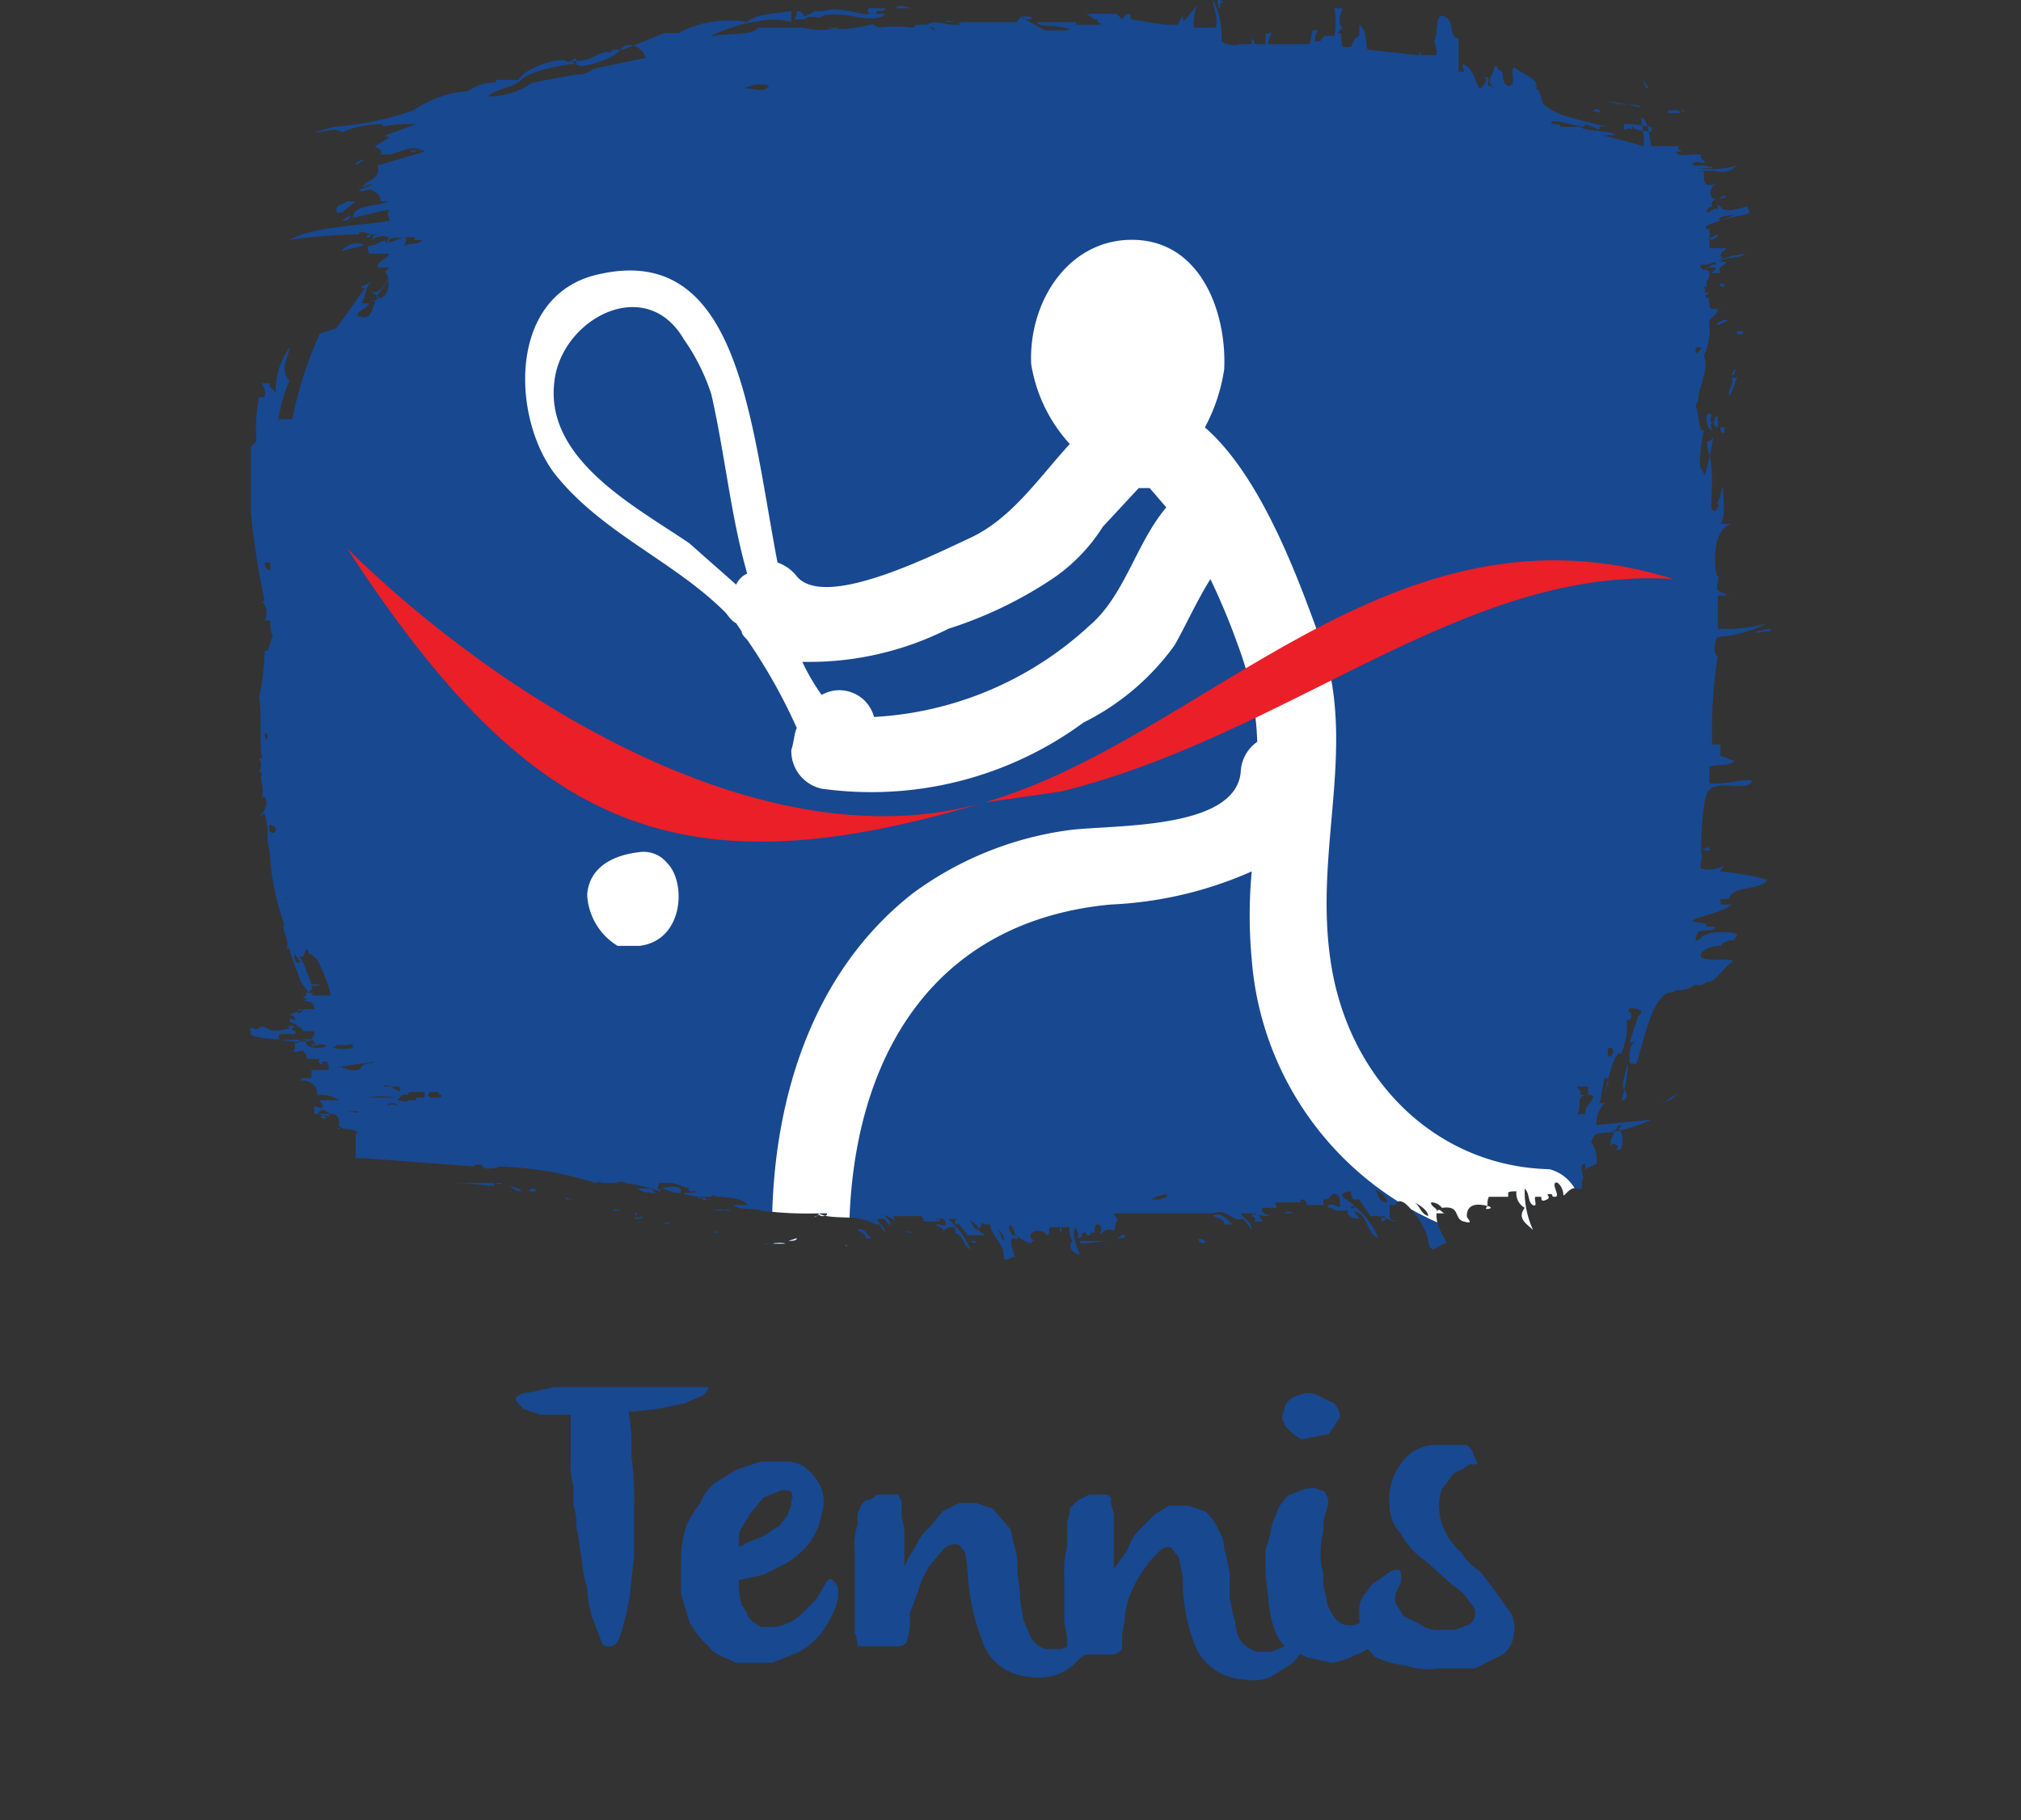
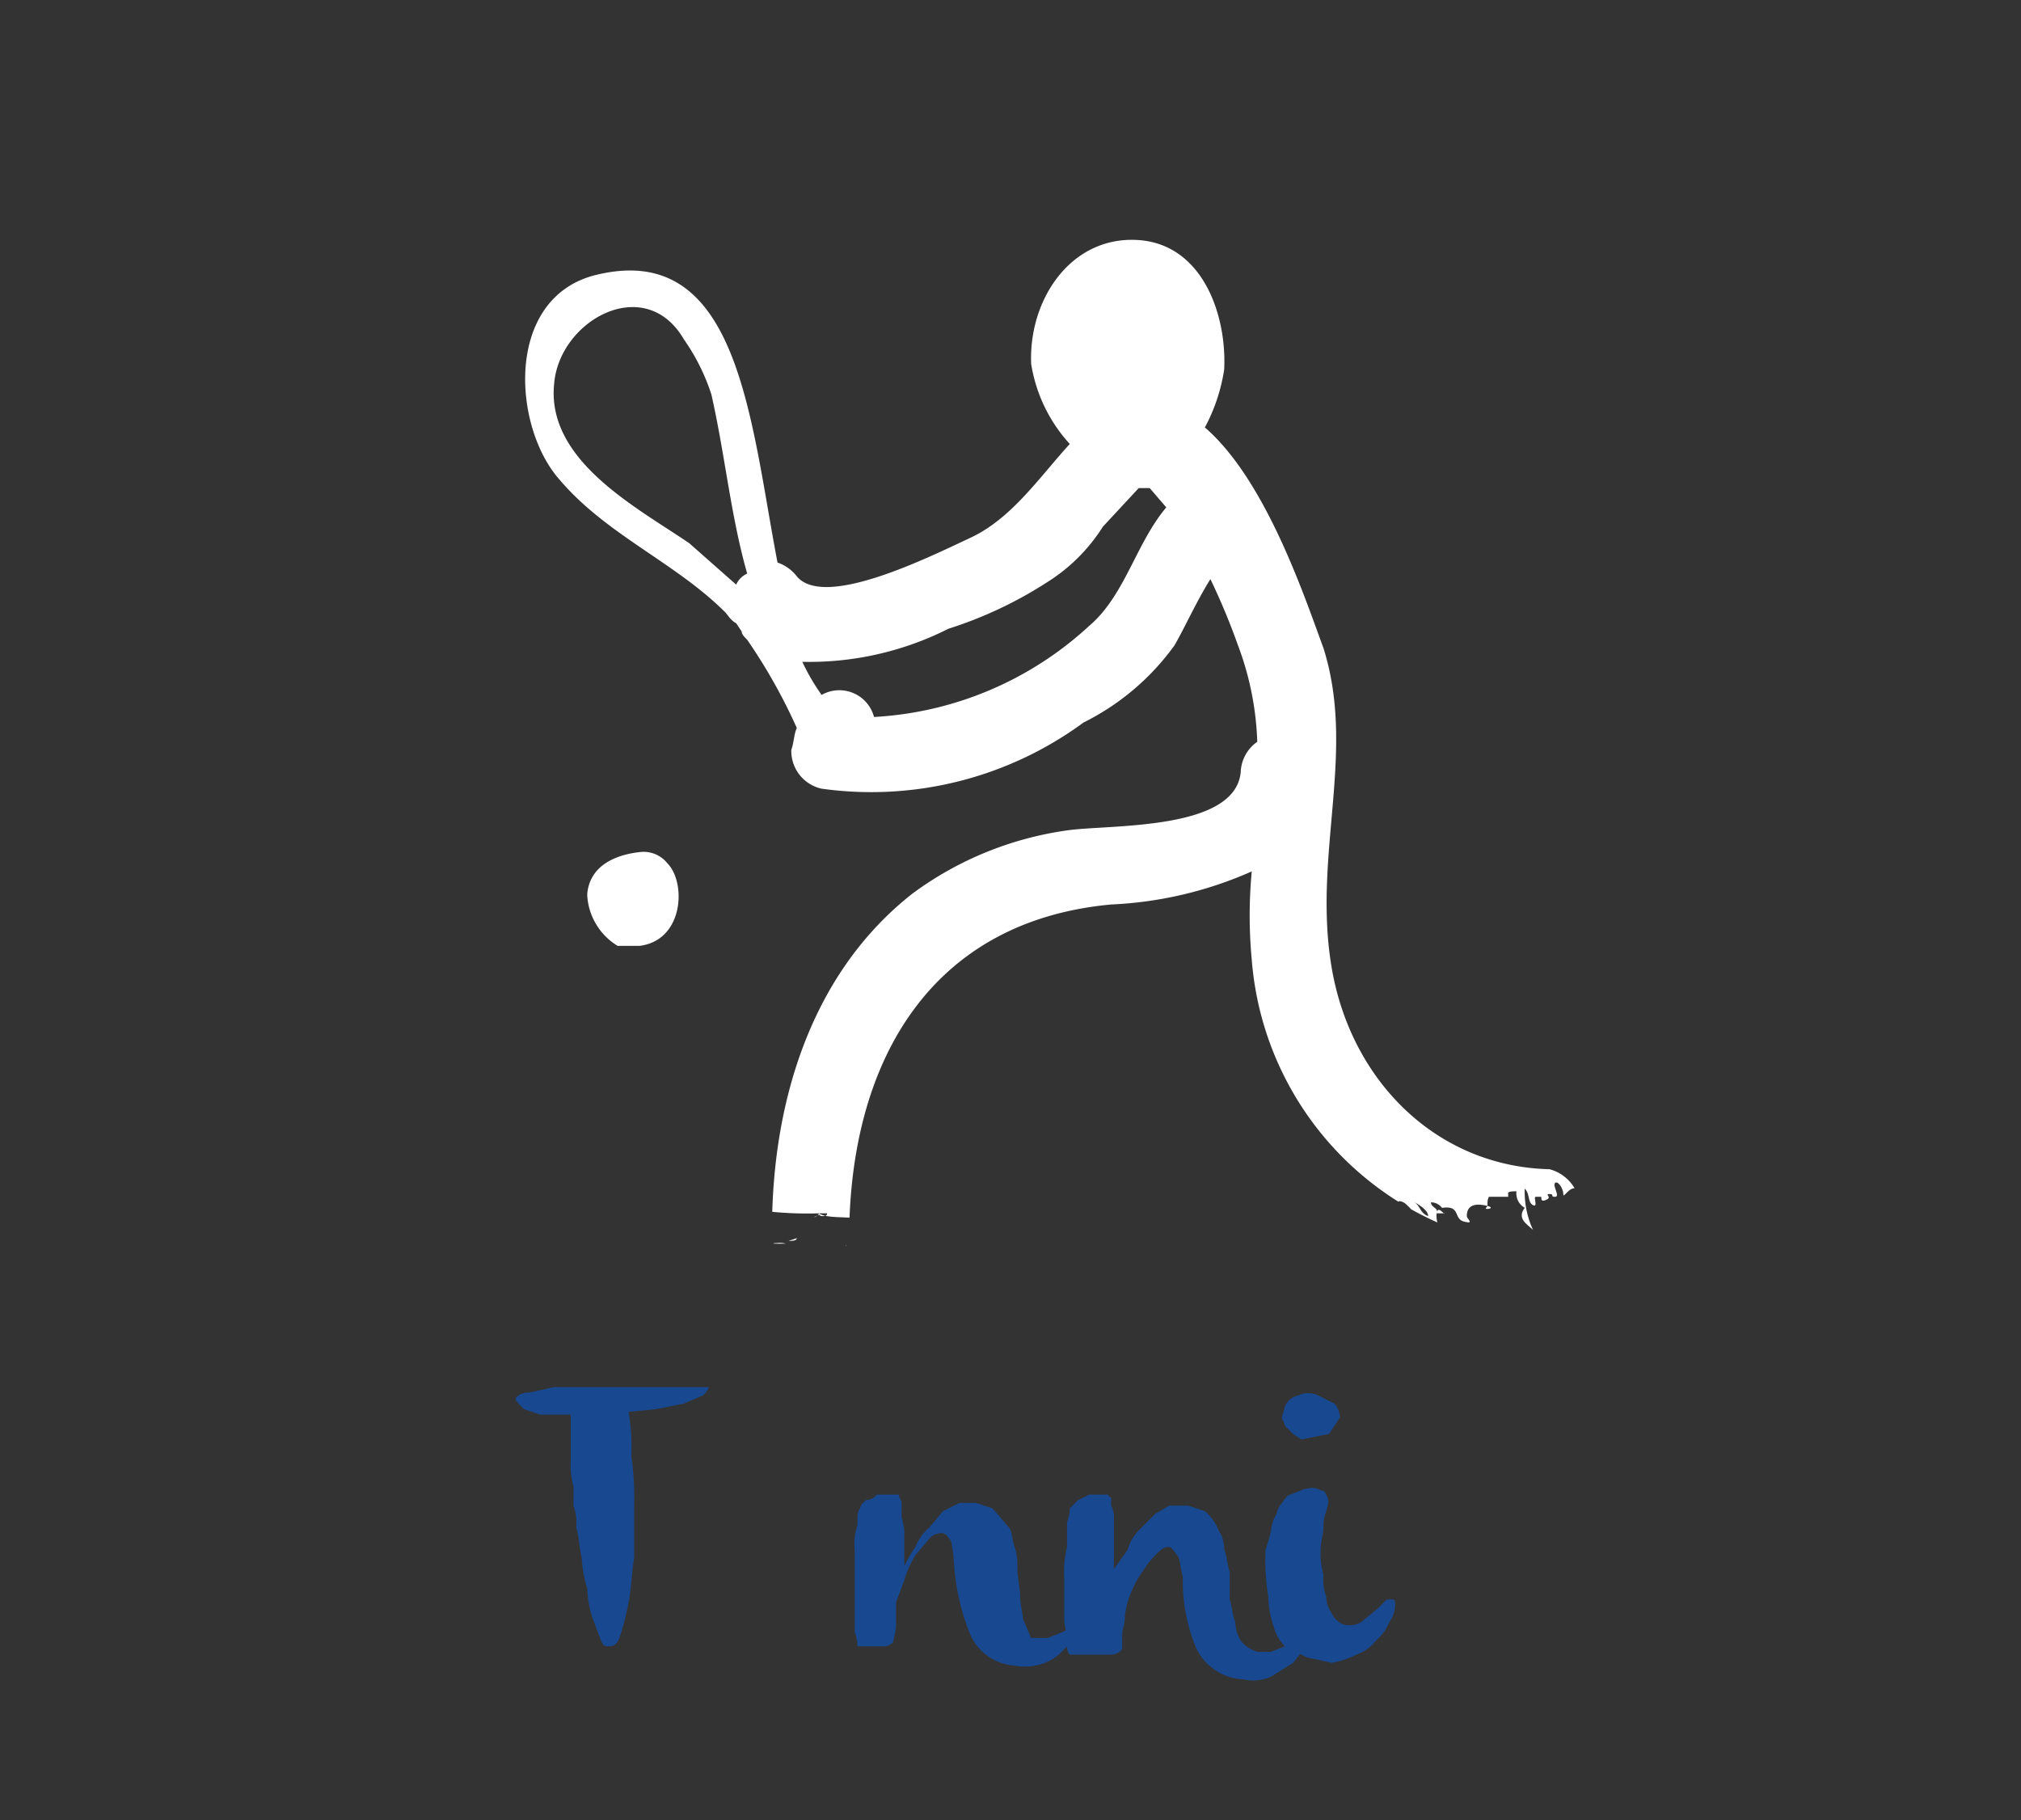
<svg xmlns="http://www.w3.org/2000/svg" id="Layer_1" data-name="Layer 1" viewBox="0 0 73.3 66">
  <rect x="0" y="0" width="73.3" height="66" fill="#333333" stroke="none" />
  <defs>
    <style>.cls-1{fill:none;clip-rule:evenodd;}.cls-2,.cls-6{fill:#184890;}.cls-2,.cls-5{fill-rule:evenodd;}.cls-3{clip-path:url(#clip-path);}.cls-4{fill:#fff;}.cls-5{fill:#ea1f27;}</style>
    <clipPath id="clip-path">
      <path class="cls-1" d="M42.3,43.3c.1.2-.2.1-.2.2h-.3c-.1-.1.1,0,.1-.1Zm9.5.8c-.3-.1-.3-.4-.5-.5S51.8,43.8,51.8,44.1Zm-1.5-.5c-.3,0-.3-.3-.4-.4S50.3,43.3,50.3,43.6Zm7.2-3.2h-.3c.2-.2-.1-.7.4-.7S57.4,40.1,57.5,40.4Zm.1-1v.3h-.3c.1-.2-.1-.2-.1-.3Zm.7-1.1c.1-.1-.1-.3.1-.3S58.5,38.4,58.3,38.3ZM9.8,20.4v.3c-.2-.1-.2-.2-.2-.3Zm53.9,2.5c0,.1.2,0,.3,0s.3,0,.2-.1ZM60.1,40h0a.9.9,0,0,0,.7-.3C60.5,39.8,60.5,40,60.1,40Zm-1.6,1c.1.1-.1.3-.1.5s0-.1.2,0-.1.2.1.2.2-.6,0-.8a.1.1,0,0,0,.1-.1C58.6,40.8,58.7,41,58.5,41ZM13.2,5.8c-.2,0-.3.1-.3.2ZM27.9,3.1c-.2.3-.5.1-.9.1A1.3,1.3,0,0,1,27.9,3.1ZM62.1,15.6s-.1-.2,0-.3,0,.2.2.2v-.4c-.2,0,0,.2-.2.2s.1-.3-.1-.3S61.9,15.6,62.1,15.6ZM58.8,39.9c.3,0,.2-.3.1-.4s0-.4.1-.8S59,39.4,58.8,39.9Zm-4.2,3.2c-.1.1,0,.2.1.3v-.3Zm-4.4,1h-.1v.2C50.2,44.3,50.3,44.2,50.2,44.1ZM46.6,44h.3A.2.2,0,0,0,46.6,44Zm-1.4.2h0ZM44,44.1c.2.1.4.1.4.3h.3C44.5,44.2,44.2,43.9,44,44.1Zm-.5.9c0,.1.3.1.2,0S43.4,44.9,43.5,45Zm-3-.1h0c.1,0,.4,0,.3-.1S40.6,44.9,40.5,44.9Zm-.2.1H39.2C39,45.2,39.8,45,40.3,45ZM34.3.8h.3C34.6.8,34.3.7,34.3.8ZM32.5.3H33C33,.3,32.6.1,32.5.3ZM29.2.6c-.1-.1-.1-.2-.3-.2a.4.4,0,0,1-.1.3h.4c.1-.2.5,0,.6-.1s.7-.1,1.2,0,1,.1,1.1-.1h-.3c-.1-.2.3,0,.3-.2h-.6c-.1.2.1.1,0,.2S30.4.2,29.9.4h-.4C29.5.5,29.3.5,29.2.6ZM12.4,9.1l.8-.2C13,8.7,12.5,8.9,12.4,9.1Zm.3-1.3-.3.2C12.5,8,12.7,8,12.7,7.8Zm.2-.5h-.3c-.1.1-.4.1-.4.3s.1.1.2.1Zm7.6,36.1a.1.1,0,0,0,.1.1h.2C20.8,43.5,20.6,43.5,20.5,43.4ZM11,36.6h-.2c-.1,0,.1,0,0,.1S11,36.7,11,36.6ZM30,44c0,.1-.1.1-.2.1s0-.1-.2,0,.1,0,.1-.1Zm6.4,1c-.1-.1-.1-.3-.2-.4S36.5,44.8,36.4,45Zm-.9-.4c-.2,0-.2-.2-.3-.3S35.5,44.4,35.5,44.6ZM23.6,43.1l.2.2c-.3-.1-.4,0-.7-.2h.5ZM22.3,43Zm.4-.1h-.4C22.4,42.9,22.5,42.8,22.7,42.9Zm-.9,0h-.2S21.8,42.8,21.8,42.9Zm-9.5-2s0,.1-.1,0h.1Zm-.7-.4h0c.1,0,.1-.1.2,0s-.1,0,0,.1Zm1-.2H13C13,40.4,12.7,40.3,12.6,40.3Zm1.8-.2c-.2-.1-.3,0-.4,0a.1.1,0,0,0,.1-.1C14.2,40,14.4,40,14.4,40.1Zm-1.1-.3h0a4,4,0,0,1,1.1,0H13.3Zm1.8.1h-.3c0,.1-.3,0-.4,0l.2-.2h.2a.1.1,0,0,1,.1-.1h.5v.2h-.3Zm.9-.1h-.4c-.1-.1-.1-.1,0-.2h.3a.1.1,0,0,0,.1.1Zm.6-.1h0Zm-2.7-.3h.6v.2C14.2,39.4,14,39.3,13.9,39.4Zm.7-.2h0Zm-1-.7c-.1.1-.4,0-.5.2s-.5.1-.7,0,0,0-.1,0h-.1l1.4-.2C13.5,38.5,13.7,38.5,13.6,38.5Zm-.5-.2h0Zm-.3-.3a1.6,1.6,0,0,1-.7,0h0c0-.1.1,0,.1-.1h.4C12.8,37.8,12.8,37.9,12.8,38Zm-1.6-3.4c.2,0,.1.1.2.1s.5.9.6,1.4h-.7c0-.1.1-.1.2-.1h-.3c0-.1.2-.1.1-.2s.3,0,.3-.1h-.3l-.3-.8h-.3c.1-.1-.1-.1,0-.3l.2.3H11c-.1-.1-.1-.2-.2-.2H11C11.1,34.3,11.2,34.4,11.2,34.6Zm-.8-2.1c0,.1-.1.1,0,.1h0ZM10,30c0,.1,0,.2-.1.2s-.2-.1-.1-.3Zm-.2-1.2h0Zm-.1-2.2v.2c-.1,0-.1-.1-.1-.2ZM38.5,44.5c-.1.1-.1.1,0,.2v-.2Zm-3.1.5h-.2C35.3,45.1,35.4,45.1,35.4,45Zm-2.5-.3h.2C33.1,44.7,32.9,44.6,32.9,44.7Zm-1,.1h0Zm-.8-.2c.1.1.3.1.3.3h.2C31.4,44.7,31.3,44.5,31.1,44.6Zm-.4.6h.1S30.6,45.1,30.7,45.2ZM28.6,45h0c.1,0,.3,0,.3-.1Zm-.1.1h-.7C27.6,45.2,28.2,45,28.5,45.1Zm-2.3-.4c-.2,0-.3-.1-.3,0h.3Zm0-.8c.2-.1.2,0,.4,0h-.8C25.9,43.9,26.2,43.8,26.2,43.9Zm-1.9.4c-.2.1-.3,0-.3,0h0C24.1,44.4,24.3,44.4,24.3,44.3ZM23.1,44H23C23.1,44.1,23.1,44.1,23.1,44Zm.2.1c-.1.1-.3,0-.3.1h0C23.2,44.2,23.3,44.2,23.3,44.1Zm-1.1-.2h.3S22.3,43.8,22.2,43.9Zm-2.8-.8c-.1,0-.2,0-.2.1h.3C19.5,43.2,19.4,43.2,19.4,43.1Zm-.9-.1a.5.5,0,0,0,.4.2C18.9,43.1,18.7,43.1,18.5,43Zm-.8,0H18a.1.1,0,0,1-.1-.1c.1,0,.3.1.3,0H16A10.3,10.3,0,0,1,17.7,43ZM44.2.3c.1,0,0-.2.1-.2s0-.1-.1-.1S44.2.1,44.2.3ZM59.7,3.2h.1l-.2-.3C59.6,3,59.7,3.1,59.7,3.2Zm.8.9H61a.1.1,0,0,1-.1-.1c.1,0,.2.1.2,0h-.6ZM33.7,1c.1,0,.2,0,.2.1ZM42.9.8ZM61.5,14.7a.4.4,0,0,0,.1-.3c0-.3.4-1,.2-1.5a2.2,2.2,0,0,0,.2-1.1c-.1-.3.3-.3.3-.6h-.2c-.1,0-.1-.1-.1-.2h0c-.1-.2.1-.2.2-.3s-.2.2-.3.1,0-.1.1-.2h-.2c.1-.1,0-.1,0-.2h.1v-.2h0a.4.4,0,0,0,.1-.3H62c0-.1-.2-.1-.1-.2h.3c.1.1-.1.1-.1.2h.3c0-.1-.1-.1,0-.2s.2-.1.2-.2h-.2c.1-.2.7-.1.9-.3a3.5,3.5,0,0,0-1.1.3s.1.1,0,.1h-.1l-.3.2s-.2-.1-.1-.2h.2l.6-.2c-.1,0-.1,0,0-.1h-.1c0-.2.2-.2.2-.3H62V8.3c-.1,0-.2,0-.1-.1s.8-.3,1.3-.4.1-.2.2-.3-.5.2-.9.1l-.2-.2v.2c-.2-.1-.2.1-.4.1a.2.2,0,0,1,.2-.2c-.1-.4.4-.2.5-.4h-.1c-.3.3-.6,0-.4-.3s.1,0,.1-.1h-.3c-.1-.1-.1-.2-.1-.4s-.2,0-.2-.1h.6a.8.8,0,0,0,.8-.2,3.3,3.3,0,0,1-1.4.1h.5c.1-.1-.2,0-.2-.1h-.5c0-.2.2-.1.4-.1s-.2-.1-.1-.3h-.3c-.1,0-.6.1-.6-.1h.2s-.2-.1-.1-.2h-1c-.1-.4-.1-.8-.3-1s.1.6,0,1l-.7-.2h0l-.8-.2h.5c-.2-.2-1-.1-1.3-.3h-.7c0-.1-.1-.1-.2-.1s-.2,0-.1-.1h.2l.9.2a.1.1,0,0,0,.1-.1l.5.2c0-.2.2-.1.3-.1s-1.5-.3-2-.6-.3-.3-.4-.4a.5.5,0,0,0-.2-.4c.1-.1,0-.1,0-.2s-.4-.3-.7-.5,0,.5-.2.6-.3-.2-.3-.4-.2-.1-.2-.3h-.1c0,.3-.3.5-.1.7s0,0-.1,0,.1-.3-.1-.3,0,0,0,.1-.1.2-.2.3-.2-.6-.5-.8-.1.1-.1.2h-.2V1.4c-.4-.1-.1-.6-.5-.8s-.2.7-.4.9H52a.9.9,0,0,1,.1.5h-.6s.1-.1,0-.1a.1.1,0,0,1-.1.1l-1.8-.2c-.1-.3,0-.7-.3-.9v.4c-.2.1-.2.2-.3.4h-.3c-.1-.2,0-.4-.1-.5h-.1l.2-.2c-.2-.1-.1-.5,0-.7h-.3a3.3,3.3,0,0,1,0,1H48c0,.1-.1.1-.1.2h-.2a.6.6,0,0,1,.1-.4h-.2a4.3,4.3,0,0,1-.1.5H46c0-.2.1-.3.1-.4s-.1.1-.2,0v.4h-.4a.3.3,0,0,0-.1-.2v.2H45a.8.8,0,0,1-.7-.1A2.9,2.9,0,0,0,44,0c0,.3.2.7.1,1h-.8a2.2,2.2,0,0,1,.1-.8L43,.7h0c-.1.1-.1,0-.1-.1s-.1.2-.2.3h-.4L41,.7V.5c-.2,0-.2.1-.3.2L40.5.5H39.4l.3.2h.1c0,.2.2.1.1.2H39s.1-.1,0-.1H37.6c.1.2.6.1,1,.2s0,.1,0,.1h-.7L37,.6c0,.1-.1.1-.1.2H35s-.3,0-.2.1h-.2c-.3,0-.7-.2-1,0h-.4a.1.1,0,0,1-.1.1,5.7,5.7,0,0,0-1.3,0c.1-.1-.1,0-.1-.1s-1,.3-1.7.1h.5A3,3,0,0,1,29.1,1H27.5c-.2.3-1.1.2-1.6.3s.8-.4,1.4-.5h.1A2.5,2.5,0,0,1,28.7.8V.4c-.6.1-1.3.1-1.6.4a3.9,3.9,0,0,0-2.5.4h-.5l-1.5.6h-.4a.1.1,0,0,1-.1.1c-.3-.1-.6.3-1.1.3s0,.2.1.2,1.1-.2,1.4-.6.9,0,.9.3l-1.9.4a.8.8,0,0,1-.6.2L19.3,3a2.8,2.8,0,0,1-1.6.5c.3-.3.9-.3,1.2-.6s1.2-.5,2-.6V2.1c-.2.1-.2.2-.4.1s-1.4.2-1.7.7H18a.1.1,0,0,1-.1.1,1.4,1.4,0,0,0-.9.3,4,4,0,0,0-2,.7,11.4,11.4,0,0,1-2.9.6l-.7.2c.4,0,.8-.2,1,0a3.7,3.7,0,0,1,1.5-.3.1.1,0,0,1-.1.1,5.7,5.7,0,0,1,1.3-.1L14,4.9c-.1.1.1,0,.1.1l-.5.3c.1.1.3.1.2.3h.3c.3,0,.6-.3,1.1-.2s-.4,0-.3.1.3-.2.5,0L13.7,6c.1.5-.3.5-.5.7s.3-.1.3,0l-.5.2c.3.1.3-.1.5,0s.3.2.3.4h.3c-.4.2-1.3.1-1.3.6l1.3-.3c-.1.3.1.3,0,.4h.1c-1.2.2-2.8.2-3.7.7A19,19,0,0,1,13,8.5c.1-.2.3,0,.5,0s-.3,0-.2.1h.1c.1,0,0-.2.1-.1h.3c-.1,0-.3,0-.3.2a.6.6,0,0,1,.6-.1c0,.2-.2.1-.1.2h.1c0-.3.5-.1.6-.2h.2c.2,0,.2,0,.1.1h.3c-.1.2-.5.1-.6.2s.1-.2,0-.3l-.6.2c-.2-.2-.4.1-.6.1s-.2.1-.1.3h.7c0,.2-.4.2-.4.5h.4c0,.1-.2.1-.1.2s.2.8-.2.9.2-.4.3-.7-.2.5-.5.5.2.1.1.2,0,.1-.2.1.2,0,.1.1-.1.6-.5.5.2-.3.3-.5h-.3c.2-.2.1-.6.4-.8l-.4.2c0,.1.2,0,.1.1l-1,1.4-.6.2a14.1,14.1,0,0,0-1,3.1h-.5a5.7,5.7,0,0,1,.4-1.4c-.4-.4,0-.9,0-1.2a2.7,2.7,0,0,0-.5,1.5v.2H10c0-.2-.3-.2-.2-.4H9.5a.7.7,0,0,1,.1.5H9.4A5.7,5.7,0,0,0,9.3,16l-.2.2v2.4a26.9,26.9,0,0,0,.5,3.2H9.5a.6.6,0,0,1,.1.7h.2a1.3,1.3,0,0,0,.1.6c-.1.1-.1.3-.2.5H9.6a9.9,9.9,0,0,1-.2,1.7c.1.7,0,1.5.1,2.2H9.4a.5.5,0,0,1,0,.5h.1c-.1.3.1.6,0,.9s0-.1.1,0,.1.4-.1.6.1,0,.1,0,.1.4.1.6,0,.2,0,.3.1.5.1.8a9.5,9.5,0,0,0,.5,2.3c-.1.3.2.5.1.9h.1c.1.5.3.8.4,1.2l.3.4h-.1c0,.2-.1.1-.1.2h.1a.1.1,0,0,1-.1.1c.3,0,.4.1.4.3H11l-.5.2a.2.2,0,0,1,.2.2s-.2-.1-.2,0,.2.1.3.2h-.3c-.1,0,0,.1.1.1s0-.1.1-.1.3.1.3.2h.4c0,.2-.1.2-.1.3h.1a2.4,2.4,0,0,1-1.2,0,.1.1,0,0,1,0-.2h.5c.1-.2-.2-.1-.1-.2s-.6.2-.9,0-.3.1-.5,0-.1.1-.1.2.7.2,1.2.2.2.1.3,0h.2a.1.1,0,0,1,.1.1c.1-.1.4-.2.5,0s-.1,0-.1.1.3-.1.5,0-.7.2-.7-.1-.2.1-.4,0v.2a.1.1,0,0,1-.1.1c.2.1.2,0,.4,0a.1.1,0,0,0,.1.1c0,.2.1.2,0,.2h.5c-.1.1,0,.2.1.2s-.1,0,0-.1h.2c-.1.1.1.1,0,.3h-.6v.3h-.4c0,.1.1.1,0,.1a.5.5,0,0,1,.6.6.1.1,0,0,1,.1-.1,1.2,1.2,0,0,1,.7.2h-.7c0,.1.1.1.1.2s-.1.1-.3,0v.3h.8c-.3.1-.4-.3-.6-.1s.3.1.3.2,0-.1.1-.1h0c.3,0,.3.2.3.4s.6.1.7.3h-.1V42h.3l4,.3c0-.1.3-.1.3,0s.5.1.6,0a12.8,12.8,0,0,1,3.5.6h1a5,5,0,0,1,1.3.3c.1,0,0-.1.1-.1s.7.3.7.1-.4-.2-.7-.1-.1,0-.1-.2h.5l.6.2c-.1.1,0,0,0,.1h.3c-.1.1-.5,0-.5.1l1,.2h-.1c-.1-.1-.1.1-.2,0s-.2,0-.2-.1h.5c0-.1.2,0,.2,0s1,0,1.1.3h-.5c.2.2.8.1,1,.2a13.4,13.4,0,0,0,2.1.1c.3.2,1,.1,1.5.2s.4.2.7.2l.2.3c0-.2-.2-.3-.3-.5h.3c0,.1.1.1.1.2h.1c0-.1-.1-.2-.2-.3s.3.1.4.2-.1-.1-.1-.2h1c.1.1.1.1.1.2h.4c.1,0,.2,0,.2-.1h-.2c.2.1.2-.1.3,0s.1.1.1.2-.1,0-.3,0,.2.1.2.2.1-.1.3-.1.1.2.2.2h-.1c.4.1.3.5.6.6a3.5,3.5,0,0,0-.5-.8s-.1.1-.1,0h.1l-.3-.3h.3c-.1.1-.1.2,0,.2s0,0,.1,0l.3.4h.6c0-.1-.2-.1-.2-.2s.1-.1.1-.2.1,0,.1,0h.2c.1.5.5.7.5,1.1s.3,0,.4.1-.2-.4-.1-.7h0c.1,0,.2,0,.2.1v-.2h-.2c0-.1-.1-.1-.1-.3s.2.1.2.2.3.3.6.4a.1.1,0,0,1,.1-.1c-.3-.2,0-.5.4-.3a.1.1,0,0,0,.1.1c.1-.1,0-.2.1-.3h.7a.7.7,0,0,0,.1.5c-.2.2,0,.4.2.5s-.3-.6-.1-1a.6.6,0,0,1,.1.4c.2,0,.1-.2.2-.2h.1c0,.1,0,.1.1.1s0-.1.1-.1h.1c0-.1,0-.3.1-.3s.2.1.1.3.2-.2.4-.1.1-.2.2-.3-.1-.2-.1-.3H44c.5-.2.6.3,1.1.2l.3.4c0-.3-.3-.4-.4-.6h.4c0,.2.2.1.1.3h.3c-.1-.2-.2-.3-.4-.3s.4.1.6.1-.4-.1-.2-.3h.5c0-.1-.1-.2,0-.2h.9s-.1-.1,0-.1a.2.2,0,0,1,.2.2H48v-.2c.3,0,.2-.2.4-.2s.2.2.2.4-.2-.1-.4,0,.2.1.2.2h.5c-.1.2.2.3.4.3l-.2-.3c.6.2.4.8.9,1a3.1,3.1,0,0,0-.8-1.1c-.1-.1-.1.1-.2,0s.2,0,.1-.1-.3-.2-.4-.3.1-.2.3-.2a.4.4,0,0,0,.1.3h.2l.4.6H50l.6.2h0c0-.1-.2,0-.2-.2s0-.2,0-.4h.2c.1-.1.1-.2.3-.1s.8.8.9,1.4.4.1.6.1-.3-.5-.3-1,.3,0,.3-.1h-.3c.1-.2-.2-.2-.2-.4a.5.5,0,0,1,.4.2c.7-.1.4.4.8.5s.1-.1.1-.2,0-.5.6-.4,0,.2.1.1,0-.2.1-.4h.7c-.1-.2.1-.2.3-.2a.6.6,0,0,0,.3.6c-.3.4.1.6.3.8a3.3,3.3,0,0,1-.3-1.5c.2.2.1.5.3.6s0-.3.1-.3h.2c0,.1,0,.2.2.1s-.1-.2.1-.2,0,.1.2.1-.1-.4,0-.5.3.2.3.4.2-.3.5-.2.1-.2.2-.3-.2-.6.1-.6v.2l.4-.2a1.1,1.1,0,0,0-.2-.8c.1-.1.1-.3.3-.3a5.3,5.3,0,0,0,1.9-.5l-2,.2a1.1,1.1,0,0,1,.3-.8H58c.1-.2.1-.6.2-.9h.1c.1.3-.1.3-.1.5s.2-1.1.5-1.4h.1A2.4,2.4,0,0,0,59,37c.2,0,.2-.2.1-.3s0-.2.3-.1,0,.2,0,.3l-.3.9h.2c-.2.1-.2.3-.2.6s.1.1.2.2.4-1.6.8-2.2.5-.3.7-.5a1,1,0,0,0,.7-.2c.3.1.3-.1.5-.1s.5-.5.8-.7-1,0-1.1-.2.3-.4.7-.4a.6.6,0,0,1,.5-.2c0-.1.1-.1.1-.2s-1-.2-1.3.1-.2-.1-.1-.2.6,0,.6-.2h-.3c0-.2-.4-.1-.5-.2s1.1-.3,1.4-.6h-.4v-.2h.3c.1-.5,1.2-.3,1.4-.7a10.1,10.1,0,0,0-1.7-.3c0-.1.1-.1.1-.2a1.1,1.1,0,0,1-.8.1c-.1-.2.1-.3,0-.6s.3.1.3-.1-.3.1-.3,0,0-1.4.2-2,1.3-.1,1.6-.4-1,.1-1.5,0v-.6c.3-.1.7,0,.9-.2l-.5-.2v-.4h-.3a17.2,17.2,0,0,1,.2-3.2c-.2-.1-.1-.6,0-.7a4.8,4.8,0,0,0,1.8-.5,5.5,5.5,0,0,1-1.8.2V21.6h.3c0-.1.2,0,.2,0s-.4-.1-.5-.2.1-.5,0-.5-.3-1.7.5-1.9h-.4c.2-.3.1-.8.1-1.2s-.1.3-.2.4.1,0,0,.2-.1.1-.2.1.1-1.3-.1-2,0-.4.1-.6-.1.7-.2,1.1-.1.1-.2,0,0-1,.1-1.4h-.1C61.6,15.3,61.6,15,61.5,14.7Zm0-2.1h.2c0,.1-.1.1-.1.2h-.1Zm1.4-4.8-.5.2C62.2,7.9,62.6,7.8,62.9,7.8Zm-.6.7c0,.2-.3.2-.4.2ZM59.9,4.6v.2c-.2-.1-.7,0-.7-.3Zm-1-.1h.3v.2c-.2-.1-.1,0-.3,0ZM58,4.1c0-.1-.3,0-.2-.1S58.1,4,58,4.1ZM37.4.6H37c-.1.1.1,0,.1.1h.3ZM59.5,3.9c0-.1-.3-.1-.3-.1s-.5,0-.8-.1S59.1,3.8,59.5,3.9Zm2.7,2.4h0Zm.6,2.3h.1C63,8.6,62.9,8.6,62.8,8.6Zm-.3,1.8s.1,0,0-.1S62.3,10.4,62.5,10.4Zm0,.8h.1A.1.1,0,0,0,62.5,11.2Zm-.2.6.4-.2h-.1C62.5,11.6,62.2,11.7,62.3,11.8Zm.9.3s.1-.1-.1-.1S63,12.2,63.2,12.1Zm-.4,1.5h.1c0-.1.1-.2,0-.2Zm.2.1h-.2c.1.2-.1.4-.1.6S62.9,14,63,13.7Zm-.6,1.8c0,.1,0,.2.1.2s0-.2.1-.2ZM12.3,8h0Z" />
    </clipPath>
  </defs>
-   <path class="cls-2" d="M42.3,43.3c.1.2-.2.1-.2.2h-.3c-.1-.1.1,0,.1-.1Zm9.5.8c-.3-.1-.3-.4-.5-.5S51.8,43.8,51.8,44.1Zm-1.5-.5c-.3,0-.3-.3-.4-.4S50.3,43.3,50.3,43.6Zm7.2-3.2h-.3c.2-.2-.1-.7.4-.7S57.4,40.1,57.5,40.4Zm.1-1v.3h-.3c.1-.2-.1-.2-.1-.3Zm.7-1.1c.1-.1-.1-.3.1-.3S58.5,38.4,58.3,38.3ZM9.8,20.4v.3c-.2-.1-.2-.2-.2-.3Zm53.9,2.5c0,.1.2,0,.3,0s.3,0,.2-.1ZM60.1,40h0a.9.9,0,0,0,.7-.3C60.5,39.8,60.5,40,60.1,40Zm-1.6,1c.1.1-.1.3-.1.5s0-.1.2,0-.1.2.1.2.2-.6,0-.8a.1.1,0,0,0,.1-.1C58.6,40.8,58.7,41,58.5,41ZM13.2,5.8c-.2,0-.3.1-.3.2ZM27.9,3.1c-.2.3-.5.1-.9.1A1.3,1.3,0,0,1,27.9,3.1ZM62.1,15.6s-.1-.2,0-.3,0,.2.2.2v-.4c-.2,0,0,.2-.2.2s.1-.3-.1-.3S61.9,15.6,62.1,15.6ZM58.8,39.9c.3,0,.2-.3.1-.4s0-.4.1-.8S59,39.4,58.8,39.9Zm-4.2,3.2c-.1.1,0,.2.1.3v-.3Zm-4.4,1h-.1v.2C50.2,44.3,50.3,44.2,50.2,44.1ZM46.6,44h.3A.2.2,0,0,0,46.6,44Zm-1.4.2h0ZM44,44.1c.2.1.4.1.4.3h.3C44.5,44.2,44.2,43.9,44,44.1Zm-.5.9c0,.1.3.1.2,0S43.4,44.9,43.5,45Zm-3-.1h0c.1,0,.4,0,.3-.1S40.6,44.9,40.5,44.9Zm-.2.1H39.2C39,45.2,39.8,45,40.3,45ZM34.3.8h.3C34.6.8,34.3.7,34.3.8ZM32.5.3H33C33,.3,32.6.1,32.5.3ZM29.2.6c-.1-.1-.1-.2-.3-.2a.4.4,0,0,1-.1.3h.4c.1-.2.5,0,.6-.1s.7-.1,1.2,0,1,.1,1.1-.1h-.3c-.1-.2.3,0,.3-.2h-.6c-.1.2.1.1,0,.2S30.4.2,29.9.4h-.4C29.5.5,29.3.5,29.2.6ZM12.4,9.1l.8-.2C13,8.7,12.5,8.9,12.4,9.1Zm.3-1.3-.3.2C12.5,8,12.7,8,12.7,7.8Zm.2-.5h-.3c-.1.1-.4.1-.4.3s.1.1.2.1Zm7.6,36.1a.1.1,0,0,0,.1.1h.2C20.8,43.5,20.6,43.5,20.5,43.4ZM11,36.6h-.2c-.1,0,.1,0,0,.1S11,36.7,11,36.6ZM30,44c0,.1-.1.1-.2.1s0-.1-.2,0,.1,0,.1-.1Zm6.4,1c-.1-.1-.1-.3-.2-.4S36.5,44.8,36.4,45Zm-.9-.4c-.2,0-.2-.2-.3-.3S35.5,44.4,35.5,44.6ZM23.6,43.1l.2.2c-.3-.1-.4,0-.7-.2h.5ZM22.3,43Zm.4-.1h-.4C22.4,42.9,22.5,42.8,22.7,42.9Zm-.9,0h-.2S21.8,42.8,21.8,42.9Zm-9.5-2s0,.1-.1,0h.1Zm-.7-.4h0c.1,0,.1-.1.2,0s-.1,0,0,.1Zm1-.2H13C13,40.4,12.7,40.3,12.6,40.3Zm1.8-.2c-.2-.1-.3,0-.4,0a.1.1,0,0,0,.1-.1C14.2,40,14.4,40,14.4,40.1Zm-1.1-.3h0a4,4,0,0,1,1.1,0H13.3Zm1.8.1h-.3c0,.1-.3,0-.4,0l.2-.2h.2a.1.1,0,0,1,.1-.1h.5v.2h-.3Zm.9-.1h-.4c-.1-.1-.1-.1,0-.2h.3a.1.1,0,0,0,.1.1Zm.6-.1h0Zm-2.7-.3h.6v.2C14.2,39.4,14,39.3,13.9,39.4Zm.7-.2h0Zm-1-.7c-.1.1-.4,0-.5.2s-.5.1-.7,0,0,0-.1,0h-.1l1.4-.2C13.5,38.5,13.7,38.5,13.6,38.5Zm-.5-.2h0Zm-.3-.3a1.6,1.6,0,0,1-.7,0h0c0-.1.1,0,.1-.1h.4C12.8,37.8,12.8,37.9,12.8,38Zm-1.6-3.4c.2,0,.1.1.2.1s.5.9.6,1.4h-.7c0-.1.1-.1.2-.1h-.3c0-.1.2-.1.1-.2s.3,0,.3-.1h-.3l-.3-.8h-.3c.1-.1-.1-.1,0-.3l.2.3H11c-.1-.1-.1-.2-.2-.2H11C11.1,34.3,11.2,34.4,11.2,34.6Zm-.8-2.1c0,.1-.1.1,0,.1h0ZM10,30c0,.1,0,.2-.1.2s-.2-.1-.1-.3Zm-.2-1.2h0Zm-.1-2.2v.2c-.1,0-.1-.1-.1-.2ZM38.5,44.5c-.1.1-.1.1,0,.2v-.2Zm-3.1.5h-.2C35.3,45.1,35.4,45.1,35.4,45Zm-2.5-.3h.2C33.1,44.7,32.9,44.6,32.9,44.7Zm-1,.1h0Zm-.8-.2c.1.1.3.1.3.3h.2C31.4,44.7,31.3,44.5,31.1,44.6Zm-.4.6h.1S30.6,45.1,30.7,45.2ZM28.6,45h0c.1,0,.3,0,.3-.1Zm-.1.1h-.7C27.6,45.2,28.2,45,28.5,45.1Zm-2.3-.4c-.2,0-.3-.1-.3,0h.3Zm0-.8c.2-.1.2,0,.4,0h-.8C25.9,43.9,26.2,43.8,26.2,43.9Zm-1.9.4c-.2.1-.3,0-.3,0h0C24.1,44.4,24.3,44.4,24.3,44.3ZM23.1,44H23C23.1,44.1,23.1,44.1,23.1,44Zm.2.1c-.1.1-.3,0-.3.1h0C23.2,44.2,23.3,44.2,23.3,44.1Zm-1.1-.2h.3S22.3,43.8,22.2,43.9Zm-2.8-.8c-.1,0-.2,0-.2.1h.3C19.5,43.2,19.4,43.2,19.4,43.1Zm-.9-.1a.5.5,0,0,0,.4.2C18.9,43.1,18.7,43.1,18.5,43Zm-.8,0H18a.1.1,0,0,1-.1-.1c.1,0,.3.1.3,0H16A10.3,10.3,0,0,1,17.7,43ZM44.2.3c.1,0,0-.2.1-.2s0-.1-.1-.1S44.2.1,44.2.3ZM59.7,3.2h.1l-.2-.3C59.6,3,59.7,3.1,59.7,3.2Zm.8.9H61a.1.1,0,0,1-.1-.1c.1,0,.2.1.2,0h-.6ZM33.7,1c.1,0,.2,0,.2.1ZM42.9.8ZM61.5,14.7a.4.4,0,0,0,.1-.3c0-.3.4-1,.2-1.5a2.2,2.2,0,0,0,.2-1.1c-.1-.3.3-.3.3-.6h-.2c-.1,0-.1-.1-.1-.2h0c-.1-.2.1-.2.2-.3s-.2.2-.3.1,0-.1.1-.2h-.2c.1-.1,0-.1,0-.2h.1v-.2h0a.4.4,0,0,0,.1-.3H62c0-.1-.2-.1-.1-.2h.3c.1.1-.1.1-.1.2h.3c0-.1-.1-.1,0-.2s.2-.1.2-.2h-.2c.1-.2.7-.1.9-.3a3.5,3.5,0,0,0-1.1.3s.1.1,0,.1h-.1l-.3.2s-.2-.1-.1-.2h.2l.6-.2c-.1,0-.1,0,0-.1h-.1c0-.2.2-.2.2-.3H62V8.3c-.1,0-.2,0-.1-.1s.8-.3,1.3-.4.1-.2.2-.3-.5.2-.9.1l-.2-.2v.2c-.2-.1-.2.1-.4.1a.2.2,0,0,1,.2-.2c-.1-.4.4-.2.5-.4h-.1c-.3.3-.6,0-.4-.3s.1,0,.1-.1h-.3c-.1-.1-.1-.2-.1-.4s-.2,0-.2-.1h.6a.8.8,0,0,0,.8-.2,3.3,3.3,0,0,1-1.4.1h.5c.1-.1-.2,0-.2-.1h-.5c0-.2.2-.1.4-.1s-.2-.1-.1-.3h-.3c-.1,0-.6.1-.6-.1h.2s-.2-.1-.1-.2h-1c-.1-.4-.1-.8-.3-1s.1.6,0,1l-.7-.2h0l-.8-.2h.5c-.2-.2-1-.1-1.3-.3h-.7c0-.1-.1-.1-.2-.1s-.2,0-.1-.1h.2l.9.2a.1.1,0,0,0,.1-.1l.5.2c0-.2.2-.1.3-.1s-1.5-.3-2-.6-.3-.3-.4-.4a.5.5,0,0,0-.2-.4c.1-.1,0-.1,0-.2s-.4-.3-.7-.5,0,.5-.2.6-.3-.2-.3-.4-.2-.1-.2-.3h-.1c0,.3-.3.5-.1.7s0,0-.1,0,.1-.3-.1-.3,0,0,0,.1-.1.2-.2.3-.2-.6-.5-.8-.1.1-.1.2h-.2V1.4c-.4-.1-.1-.6-.5-.8s-.2.7-.4.9H52a.9.9,0,0,1,.1.5h-.6s.1-.1,0-.1a.1.1,0,0,1-.1.1l-1.8-.2c-.1-.3,0-.7-.3-.9v.4c-.2.1-.2.2-.3.4h-.3c-.1-.2,0-.4-.1-.5h-.1l.2-.2c-.2-.1-.1-.5,0-.7h-.3a3.3,3.3,0,0,1,0,1H48c0,.1-.1.1-.1.2h-.2a.6.6,0,0,1,.1-.4h-.2a4.3,4.3,0,0,1-.1.5H46c0-.2.1-.3.1-.4s-.1.1-.2,0v.4h-.4a.3.3,0,0,0-.1-.2v.2H45a.8.8,0,0,1-.7-.1A2.9,2.9,0,0,0,44,0c0,.3.2.7.1,1h-.8a2.2,2.2,0,0,1,.1-.8L43,.7h0c-.1.1-.1,0-.1-.1s-.1.2-.2.3h-.4L41,.7V.5c-.2,0-.2.1-.3.2L40.5.5H39.4l.3.2h.1c0,.2.2.1.1.2H39s.1-.1,0-.1H37.6c.1.2.6.1,1,.2s0,.1,0,.1h-.7L37,.6c0,.1-.1.1-.1.2H35s-.3,0-.2.1h-.2c-.3,0-.7-.2-1,0h-.4a.1.1,0,0,1-.1.1,5.7,5.7,0,0,0-1.3,0c.1-.1-.1,0-.1-.1s-1,.3-1.7.1h.5A3,3,0,0,1,29.1,1H27.5c-.2.3-1.1.2-1.6.3s.8-.4,1.4-.5h.1A2.5,2.5,0,0,1,28.7.8V.4c-.6.1-1.3.1-1.6.4a3.9,3.9,0,0,0-2.5.4h-.5l-1.5.6h-.4a.1.1,0,0,1-.1.1c-.3-.1-.6.3-1.1.3s0,.2.1.2,1.1-.2,1.4-.6.9,0,.9.3l-1.9.4a.8.8,0,0,1-.6.2L19.3,3a2.8,2.8,0,0,1-1.6.5c.3-.3.9-.3,1.2-.6s1.2-.5,2-.6V2.1c-.2.1-.2.2-.4.1s-1.4.2-1.7.7H18a.1.1,0,0,1-.1.1,1.4,1.4,0,0,0-.9.3,4,4,0,0,0-2,.7,11.4,11.4,0,0,1-2.9.6l-.7.2c.4,0,.8-.2,1,0a3.7,3.7,0,0,1,1.5-.3.1.1,0,0,1-.1.1,5.7,5.7,0,0,1,1.3-.1L14,4.9c-.1.1.1,0,.1.1l-.5.3c.1.1.3.1.2.3h.3c.3,0,.6-.3,1.1-.2s-.4,0-.3.1.3-.2.5,0L13.7,6c.1.5-.3.5-.5.7s.3-.1.3,0l-.5.2c.3.1.3-.1.5,0s.3.2.3.4h.3c-.4.2-1.3.1-1.3.6l1.3-.3c-.1.3.1.3,0,.4h.1c-1.2.2-2.8.2-3.7.7A19,19,0,0,1,13,8.5c.1-.2.3,0,.5,0s-.3,0-.2.1h.1c.1,0,0-.2.1-.1h.3c-.1,0-.3,0-.3.2a.6.6,0,0,1,.6-.1c0,.2-.2.1-.1.2h.1c0-.3.5-.1.6-.2h.2c.2,0,.2,0,.1.1h.3c-.1.2-.5.1-.6.2s.1-.2,0-.3l-.6.2c-.2-.2-.4.1-.6.1s-.2.1-.1.3h.7c0,.2-.4.2-.4.5h.4c0,.1-.2.1-.1.2s.2.8-.2.9.2-.4.3-.7-.2.5-.5.5.2.1.1.2,0,.1-.2.1.2,0,.1.1-.1.6-.5.5.2-.3.3-.5h-.3c.2-.2.1-.6.4-.8l-.4.2c0,.1.2,0,.1.1l-1,1.4-.6.2a14.1,14.1,0,0,0-1,3.1h-.5a5.7,5.7,0,0,1,.4-1.4c-.4-.4,0-.9,0-1.2a2.7,2.7,0,0,0-.5,1.5v.2H10c0-.2-.3-.2-.2-.4H9.5a.7.7,0,0,1,.1.5H9.4A5.7,5.7,0,0,0,9.3,16l-.2.2v2.4a26.9,26.9,0,0,0,.5,3.2H9.5a.6.6,0,0,1,.1.7h.2a1.3,1.3,0,0,0,.1.6c-.1.1-.1.3-.2.5H9.6a9.9,9.9,0,0,1-.2,1.7c.1.7,0,1.5.1,2.2H9.4a.5.5,0,0,1,0,.5h.1c-.1.3.1.6,0,.9s0-.1.1,0,.1.4-.1.6.1,0,.1,0,.1.4.1.6,0,.2,0,.3.1.5.1.8a9.5,9.5,0,0,0,.5,2.3c-.1.3.2.5.1.9h.1c.1.5.3.8.4,1.2l.3.4h-.1c0,.2-.1.1-.1.2h.1a.1.1,0,0,1-.1.1c.3,0,.4.1.4.3H11l-.5.2a.2.2,0,0,1,.2.2s-.2-.1-.2,0,.2.1.3.2h-.3c-.1,0,0,.1.1.1s0-.1.1-.1.3.1.3.2h.4c0,.2-.1.2-.1.3h.1a2.4,2.4,0,0,1-1.2,0,.1.1,0,0,1,0-.2h.5c.1-.2-.2-.1-.1-.2s-.6.2-.9,0-.3.1-.5,0-.1.1-.1.2.7.2,1.2.2.2.1.3,0h.2a.1.1,0,0,1,.1.1c.1-.1.4-.2.5,0s-.1,0-.1.1.3-.1.5,0-.7.2-.7-.1-.2.1-.4,0v.2a.1.1,0,0,1-.1.1c.2.1.2,0,.4,0a.1.1,0,0,0,.1.1c0,.2.1.2,0,.2h.5c-.1.1,0,.2.1.2s-.1,0,0-.1h.2c-.1.1.1.1,0,.3h-.6v.3h-.4c0,.1.1.1,0,.1a.5.5,0,0,1,.6.6.1.1,0,0,1,.1-.1,1.2,1.2,0,0,1,.7.2h-.7c0,.1.1.1.1.2s-.1.1-.3,0v.3h.8c-.3.1-.4-.3-.6-.1s.3.1.3.2,0-.1.1-.1h0c.3,0,.3.2.3.4s.6.1.7.3h-.1V42h.3l4,.3c0-.1.3-.1.3,0s.5.1.6,0a12.8,12.8,0,0,1,3.5.6h1a5,5,0,0,1,1.3.3c.1,0,0-.1.1-.1s.7.3.7.1-.4-.2-.7-.1-.1,0-.1-.2h.5l.6.2c-.1.1,0,0,0,.1h.3c-.1.1-.5,0-.5.1l1,.2h-.1c-.1-.1-.1.1-.2,0s-.2,0-.2-.1h.5c0-.1.2,0,.2,0s1,0,1.1.3h-.5c.2.2.8.1,1,.2a13.4,13.4,0,0,0,2.1.1c.3.2,1,.1,1.5.2s.4.2.7.2l.2.3c0-.2-.2-.3-.3-.5h.3c0,.1.1.1.1.2h.1c0-.1-.1-.2-.2-.3s.3.1.4.2-.1-.1-.1-.2h1c.1.1.1.1.1.2h.4c.1,0,.2,0,.2-.1h-.2c.2.1.2-.1.3,0s.1.1.1.2-.1,0-.3,0,.2.1.2.2.1-.1.3-.1.1.2.2.2h-.1c.4.1.3.5.6.6a3.5,3.5,0,0,0-.5-.8s-.1.1-.1,0h.1l-.3-.3h.3c-.1.1-.1.2,0,.2s0,0,.1,0l.3.4h.6c0-.1-.2-.1-.2-.2s.1-.1.1-.2.1,0,.1,0h.2c.1.5.5.7.5,1.1s.3,0,.4.1-.2-.4-.1-.7h0c.1,0,.2,0,.2.1v-.2h-.2c0-.1-.1-.1-.1-.3s.2.1.2.2.3.3.6.4a.1.1,0,0,1,.1-.1c-.3-.2,0-.5.4-.3a.1.1,0,0,0,.1.1c.1-.1,0-.2.1-.3h.7a.7.7,0,0,0,.1.5c-.2.2,0,.4.2.5s-.3-.6-.1-1a.6.6,0,0,1,.1.4c.2,0,.1-.2.2-.2h.1c0,.1,0,.1.1.1s0-.1.1-.1h.1c0-.1,0-.3.1-.3s.2.1.1.3.2-.2.4-.1.1-.2.2-.3-.1-.2-.1-.3H44c.5-.2.6.3,1.1.2l.3.4c0-.3-.3-.4-.4-.6h.4c0,.2.2.1.1.3h.3c-.1-.2-.2-.3-.4-.3s.4.1.6.1-.4-.1-.2-.3h.5c0-.1-.1-.2,0-.2h.9s-.1-.1,0-.1a.2.2,0,0,1,.2.2H48v-.2c.3,0,.2-.2.4-.2s.2.2.2.4-.2-.1-.4,0,.2.1.2.2h.5c-.1.2.2.3.4.3l-.2-.3c.6.2.4.8.9,1a3.1,3.1,0,0,0-.8-1.1c-.1-.1-.1.1-.2,0s.2,0,.1-.1-.3-.2-.4-.3.1-.2.3-.2a.4.4,0,0,0,.1.3h.2l.4.6H50l.6.2h0c0-.1-.2,0-.2-.2s0-.2,0-.4h.2c.1-.1.1-.2.3-.1s.8.8.9,1.4.4.1.6.1-.3-.5-.3-1,.3,0,.3-.1h-.3c.1-.2-.2-.2-.2-.4a.5.5,0,0,1,.4.2c.7-.1.4.4.8.5s.1-.1.1-.2,0-.5.6-.4,0,.2.1.1,0-.2.1-.4h.7c-.1-.2.1-.2.3-.2a.6.6,0,0,0,.3.6c-.3.4.1.6.3.8a3.3,3.3,0,0,1-.3-1.5c.2.2.1.5.3.6s0-.3.1-.3h.2c0,.1,0,.2.2.1s-.1-.2.1-.2,0,.1.2.1-.1-.4,0-.5.3.2.3.4.2-.3.5-.2.1-.2.2-.3-.2-.6.1-.6v.2l.4-.2a1.1,1.1,0,0,0-.2-.8c.1-.1.1-.3.3-.3a5.3,5.3,0,0,0,1.9-.5l-2,.2a1.1,1.1,0,0,1,.3-.8H58c.1-.2.1-.6.2-.9h.1c.1.3-.1.3-.1.5s.2-1.1.5-1.4h.1A2.4,2.4,0,0,0,59,37c.2,0,.2-.2.1-.3s0-.2.3-.1,0,.2,0,.3l-.3.9h.2c-.2.1-.2.3-.2.6s.1.1.2.2.4-1.6.8-2.2.5-.3.7-.5a1,1,0,0,0,.7-.2c.3.1.3-.1.5-.1s.5-.5.8-.7-1,0-1.1-.2.3-.4.7-.4a.6.6,0,0,1,.5-.2c0-.1.1-.1.1-.2s-1-.2-1.3.1-.2-.1-.1-.2.6,0,.6-.2h-.3c0-.2-.4-.1-.5-.2s1.1-.3,1.4-.6h-.4v-.2h.3c.1-.5,1.2-.3,1.4-.7a10.1,10.1,0,0,0-1.7-.3c0-.1.1-.1.1-.2a1.1,1.1,0,0,1-.8.1c-.1-.2.1-.3,0-.6s.3.1.3-.1-.3.1-.3,0,0-1.4.2-2,1.3-.1,1.6-.4-1,.1-1.5,0v-.6c.3-.1.7,0,.9-.2l-.5-.2v-.4h-.3a17.2,17.2,0,0,1,.2-3.2c-.2-.1-.1-.6,0-.7a4.8,4.8,0,0,0,1.8-.5,5.5,5.5,0,0,1-1.8.2V21.6h.3c0-.1.2,0,.2,0s-.4-.1-.5-.2.1-.5,0-.5-.3-1.7.5-1.9h-.4c.2-.3.1-.8.1-1.2s-.1.3-.2.4.1,0,0,.2-.1.1-.2.1.1-1.3-.1-2,0-.4.1-.6-.1.7-.2,1.1-.1.1-.2,0,0-1,.1-1.4h-.1C61.6,15.3,61.6,15,61.5,14.7Zm0-2.1h.2c0,.1-.1.1-.1.2h-.1Zm1.4-4.8-.5.2C62.2,7.9,62.6,7.8,62.9,7.8Zm-.6.7c0,.2-.3.2-.4.2ZM59.9,4.6v.2c-.2-.1-.7,0-.7-.3Zm-1-.1h.3v.2c-.2-.1-.1,0-.3,0ZM58,4.1c0-.1-.3,0-.2-.1S58.1,4,58,4.1ZM37.4.6H37c-.1.1.1,0,.1.1h.3ZM59.5,3.9c0-.1-.3-.1-.3-.1s-.5,0-.8-.1S59.1,3.8,59.5,3.9Zm2.7,2.4h0Zm.6,2.3h.1C63,8.6,62.9,8.6,62.8,8.6Zm-.3,1.8s.1,0,0-.1S62.3,10.4,62.5,10.4Zm0,.8h.1A.1.1,0,0,0,62.5,11.2Zm-.2.6.4-.2h-.1C62.5,11.6,62.2,11.7,62.3,11.8Zm.9.3s.1-.1-.1-.1S63,12.2,63.2,12.1Zm-.4,1.5h.1c0-.1.1-.2,0-.2Zm.2.1h-.2c.1.2-.1.4-.1.6S62.9,14,63,13.7Zm-.6,1.8c0,.1,0,.2.1.2s0-.2.1-.2ZM12.3,8h0Z" />
  <g class="cls-3">
    <path class="cls-4" d="M20.3,17.4c1.7,2,4.2,3,6,4.8.1.1.2.3.4.4l.2.3c0,.1.1.2.2.3a20.2,20.2,0,0,1,1.8,3.2c-.1.2-.1.5-.2.8a1.4,1.4,0,0,0,1.1,1.4,13,13,0,0,0,9.5-2.4,9,9,0,0,0,3.3-2.8c.4-.7.8-1.6,1.3-2.4a24.4,24.4,0,0,1,1,2.4,10.9,10.9,0,0,1,.7,3.5A1.4,1.4,0,0,0,45,28c-.2,2.1-4.6,1.9-6.2,2.1a12.3,12.3,0,0,0-5.7,2.3C29.4,35.3,28,40,28,44.6c-.1,1.8,2.8,1.8,2.8,0,.1-6.2,3-11.2,9.5-11.8a14.1,14.1,0,0,0,5.1-1.2,17.1,17.1,0,0,0,0,3.2A11.4,11.4,0,0,0,56.2,45.3a1.5,1.5,0,0,0,0-2.9c-4.1-.1-7.2-3.2-7.9-7.3s.9-7.8-.3-11.6c-.7-1.9-2.1-6.1-4.3-8a6.5,6.5,0,0,0,.7-2.1c.1-2-.8-4.6-3.2-4.7s-3.9,2.2-3.8,4.5a5.6,5.6,0,0,0,1.4,2.9c-1.1,1.2-2.1,2.7-3.6,3.4s-5.3,2.6-6.3,1.4a1.5,1.5,0,0,0-.7-.5c-1-5.2-1.4-11.8-6.7-10.4-3.2.9-2.9,5.5-1.2,7.4m9.5,7.8a7.5,7.5,0,0,1-.7-1.2,11.2,11.2,0,0,0,5.3-1.2A14.9,14.9,0,0,0,38,21.1a6.4,6.4,0,0,0,2-2l1.3-1.4h.4l.6.7c-1.1,1.3-1.5,3.2-2.8,4.3a12.5,12.5,0,0,1-7.8,3.3A1.3,1.3,0,0,0,29.8,25.2ZM20.1,13.9c.2-2.3,3.3-4,4.7-1.6a7.5,7.5,0,0,1,1,2c.5,2.2.7,4.4,1.3,6.5a.8.8,0,0,0-.4.4L25,19.7C23.1,18.4,19.8,16.7,20.1,13.9Z" />
    <path class="cls-4" d="M21.3,32.5a2.3,2.3,0,0,0,1.1,1.8h.8c1.6-.2,1.7-2.3,1-3a1.1,1.1,0,0,0-1-.4c-.9.1-1.8.5-1.9,1.5" />
  </g>
-   <path class="cls-5" d="M60.7,21c-10.2-3.2-17,5.8-25,8.1s-17.6-3.8-23.1-9.2c6.7,10.3,12.1,12.5,23.1,9.2l2.8-.4c8.4-2.1,14.6-8.2,22.2-7.7" />
  <path class="cls-6" d="M22.8,51.2a8.1,8.1,0,0,1,.1,1.6,10.9,10.9,0,0,1,.1,1.8v1.9c-.1.6-.1,1.1-.2,1.6a10.4,10.4,0,0,1-.3,1.2c-.1.3-.2.4-.4.4s-.2,0-.3-.2l-.3-.8a3.6,3.6,0,0,1-.2-1.1,4.3,4.3,0,0,1-.2-1.1c-.1-.4-.1-.8-.2-1.1a1.9,1.9,0,0,0-.1-.8v-.7a2.8,2.8,0,0,1-.1-.9V51.3H19.6l-.6-.2c-.2-.2-.3-.3-.3-.4a.6.6,0,0,1,.5-.2l.9-.2h5.6c0,.1-.1.2-.2.3l-.7.3-1,.2Z" />
-   <path class="cls-6" d="M25.4,54.5a1.8,1.8,0,0,1,.5-.7l.8-.5.9-.3h.9a1.1,1.1,0,0,1,.8.3,1.8,1.8,0,0,1,.5.7,1.4,1.4,0,0,1,0,.9,2.6,2.6,0,0,1-.4,1,3.2,3.2,0,0,1-.9.8l-.8.4-.9.2a2.8,2.8,0,0,0,.1.9l.2.3c0,.1.1.2.2.3l.3.2h.5a1.9,1.9,0,0,0,.9-.4l.6-.6.3-.5c.1-.2.2-.3.3-.2s.2.2.2.4a1.5,1.5,0,0,1-.1.6,4.1,4.1,0,0,1-.5.9,2.9,2.9,0,0,1-.8.7l-1,.4H26.7c-.4-.2-.8-.3-1-.6a3.1,3.1,0,0,1-.7-.9l-.3-1V56.4a4.3,4.3,0,0,1,.2-1.1A5.6,5.6,0,0,1,25.4,54.5Zm1.4,1.6.4-.2.5-.2.6-.4c.1-.2.3-.3.3-.5a.6.6,0,0,0,.1-.4c.1-.1,0-.2,0-.3a.5.5,0,0,0-.5,0l-.5.2-.5.6-.3.5a.6.6,0,0,0-.1.4Z" />
-   <path class="cls-6" d="M31.2,54.7c0-.1.1-.2.2-.3a.5.5,0,0,0,.4-.2h.8c0,.1.1.2.1.3v.5a4.3,4.3,0,0,1,.1.5v1.3a4.3,4.3,0,0,1,.4-.7,1.8,1.8,0,0,1,.5-.7l.5-.6.6-.3h.6l.6.2.6.7c.1.1.1.4.2.7s.1.5.1.8.1.7.1,1,.1.6.1.8l.3.7a1,1,0,0,0,.5.4h.6l.5-.2.4-.2c.1-.1.2-.1.2,0s0,.1,0,.3-.3.3-.5.5a1.8,1.8,0,0,1-.7.5,2,2,0,0,1-1.1.1,1.9,1.9,0,0,1-1.6-1.1,8.3,8.3,0,0,1-.6-2.6,5.4,5.4,0,0,0-.1-.8q-.2-.3-.3-.3a.6.6,0,0,0-.5.2l-.5.6a3.6,3.6,0,0,0-.4.9l-.3.8V59a4.3,4.3,0,0,1-.1.5c0,.1-.2.2-.3.2H31.1a1.3,1.3,0,0,0-.1-.5v-3a2.2,2.2,0,0,1,.1-.9C31.1,54.9,31.1,54.8,31.2,54.7Z" />
+   <path class="cls-6" d="M31.2,54.7c0-.1.1-.2.2-.3a.5.5,0,0,0,.4-.2h.8c0,.1.1.2.1.3v.5a4.3,4.3,0,0,1,.1.5v1.3a4.3,4.3,0,0,1,.4-.7,1.8,1.8,0,0,1,.5-.7l.5-.6.6-.3h.6l.6.2.6.7c.1.1.1.4.2.7s.1.5.1.8.1.7.1,1,.1.6.1.8l.3.7h.6l.5-.2.4-.2c.1-.1.2-.1.2,0s0,.1,0,.3-.3.3-.5.5a1.8,1.8,0,0,1-.7.5,2,2,0,0,1-1.1.1,1.9,1.9,0,0,1-1.6-1.1,8.3,8.3,0,0,1-.6-2.6,5.4,5.4,0,0,0-.1-.8q-.2-.3-.3-.3a.6.6,0,0,0-.5.2l-.5.6a3.6,3.6,0,0,0-.4.9l-.3.8V59a4.3,4.3,0,0,1-.1.5c0,.1-.2.2-.3.2H31.1a1.3,1.3,0,0,0-.1-.5v-3a2.2,2.2,0,0,1,.1-.9C31.1,54.9,31.1,54.8,31.2,54.7Z" />
  <path class="cls-6" d="M38.8,54.7l.3-.3.4-.2h.7a.1.1,0,0,0,.1.1v.3a.9.9,0,0,1,.1.5v1.8l.5-.7a1.6,1.6,0,0,1,.4-.7l.6-.6.5-.3h.7l.6.2a1.8,1.8,0,0,1,.5.7,1.2,1.2,0,0,1,.2.7c.1.2.1.5.2.8v1c.1.3.1.6.2.8a1.4,1.4,0,0,0,.2.7,1.3,1.3,0,0,0,.6.4h.5l.5-.2.4-.2a.2.2,0,0,1,.3,0v.3l-.4.5-.8.5a1.6,1.6,0,0,1-1,.1,2,2,0,0,1-1.7-1.1,6.3,6.3,0,0,1-.5-2.6c-.1-.4-.1-.7-.2-.8s-.2-.3-.3-.3-.2,0-.4.2-.3.3-.5.6a4.1,4.1,0,0,0-.5.9,3.1,3.1,0,0,0-.2.8c0,.3-.1.5-.1.7v.5a.5.5,0,0,1-.4.2H38.8c-.1-.1-.1-.2-.1-.5s-.1-.5-.1-.8V57.2a3.7,3.7,0,0,1,.1-1.1v-.9A1.3,1.3,0,0,0,38.8,54.7Z" />
  <path class="cls-6" d="M45.9,56.2a6.4,6.4,0,0,0,.2-.7,1.4,1.4,0,0,1,.2-.6.8.8,0,0,1,.2-.4q.2-.3.3-.3l.5-.2c.1,0,.3-.1.5,0s.2,0,.3.2.1.3,0,.6-.1.4-.1.6-.1.5-.1.8a2.8,2.8,0,0,0,.1.9,1.9,1.9,0,0,0,.1.8,1.1,1.1,0,0,0,.2.6.8.8,0,0,0,.4.4.8.8,0,0,0,.7-.1l.6-.5.3-.3h.2c.1,0,.1.1.1.2a1,1,0,0,1-.2.6,1.8,1.8,0,0,1-.5.7,1.5,1.5,0,0,1-.7.5,3.2,3.2,0,0,1-.9.3l-.9-.2-.8-.4a1.6,1.6,0,0,1-.4-.7,3.6,3.6,0,0,1-.2-1.1A8.1,8.1,0,0,1,45.9,56.2Zm.7-5.2a.7.7,0,0,1,.5-.4.8.8,0,0,1,.7,0l.6.3a.8.8,0,0,1,.2.5l-.4.6-1,.2-.3-.2-.3-.3c0-.1-.1-.2-.1-.3S46.6,51.1,46.6,51Z" />
-   <path class="cls-6" d="M53.5,52.9c.1.1.1.2,0,.2h-.2l-.3.2c-.2.1-.3.1-.4.3l-.3.4a1.5,1.5,0,0,0-.1.7,1.9,1.9,0,0,0,.2.8,2.4,2.4,0,0,0,.6.8,2.3,2.3,0,0,0,.7.7l.6.8.5.7a1.2,1.2,0,0,1,.1.8,1,1,0,0,1-.4.7l-1,.5H52.2a2.4,2.4,0,0,1-1.2-.1,3.5,3.5,0,0,1-1.1-.3,1.8,1.8,0,0,1-.5-.7,4.1,4.1,0,0,1-.1-1,.9.9,0,0,1,.3-.7.8.8,0,0,1,.4-.4l.4-.3c.2-.1.4-.1.4,0s.1.3-.1.6a.9.9,0,0,0-.1.5l.3.5.6.3a1.1,1.1,0,0,0,.8.2h.5l.5-.2a.5.5,0,0,0,.2-.4c0-.1,0-.2-.2-.4a1.7,1.7,0,0,0-.6-.6l-1-.9a2.8,2.8,0,0,1-.9-1,1.4,1.4,0,0,1-.4-1,2.1,2.1,0,0,1,.4-1.5,1.5,1.5,0,0,1,1.2-.7h1.2l.2.2Z" />
</svg>